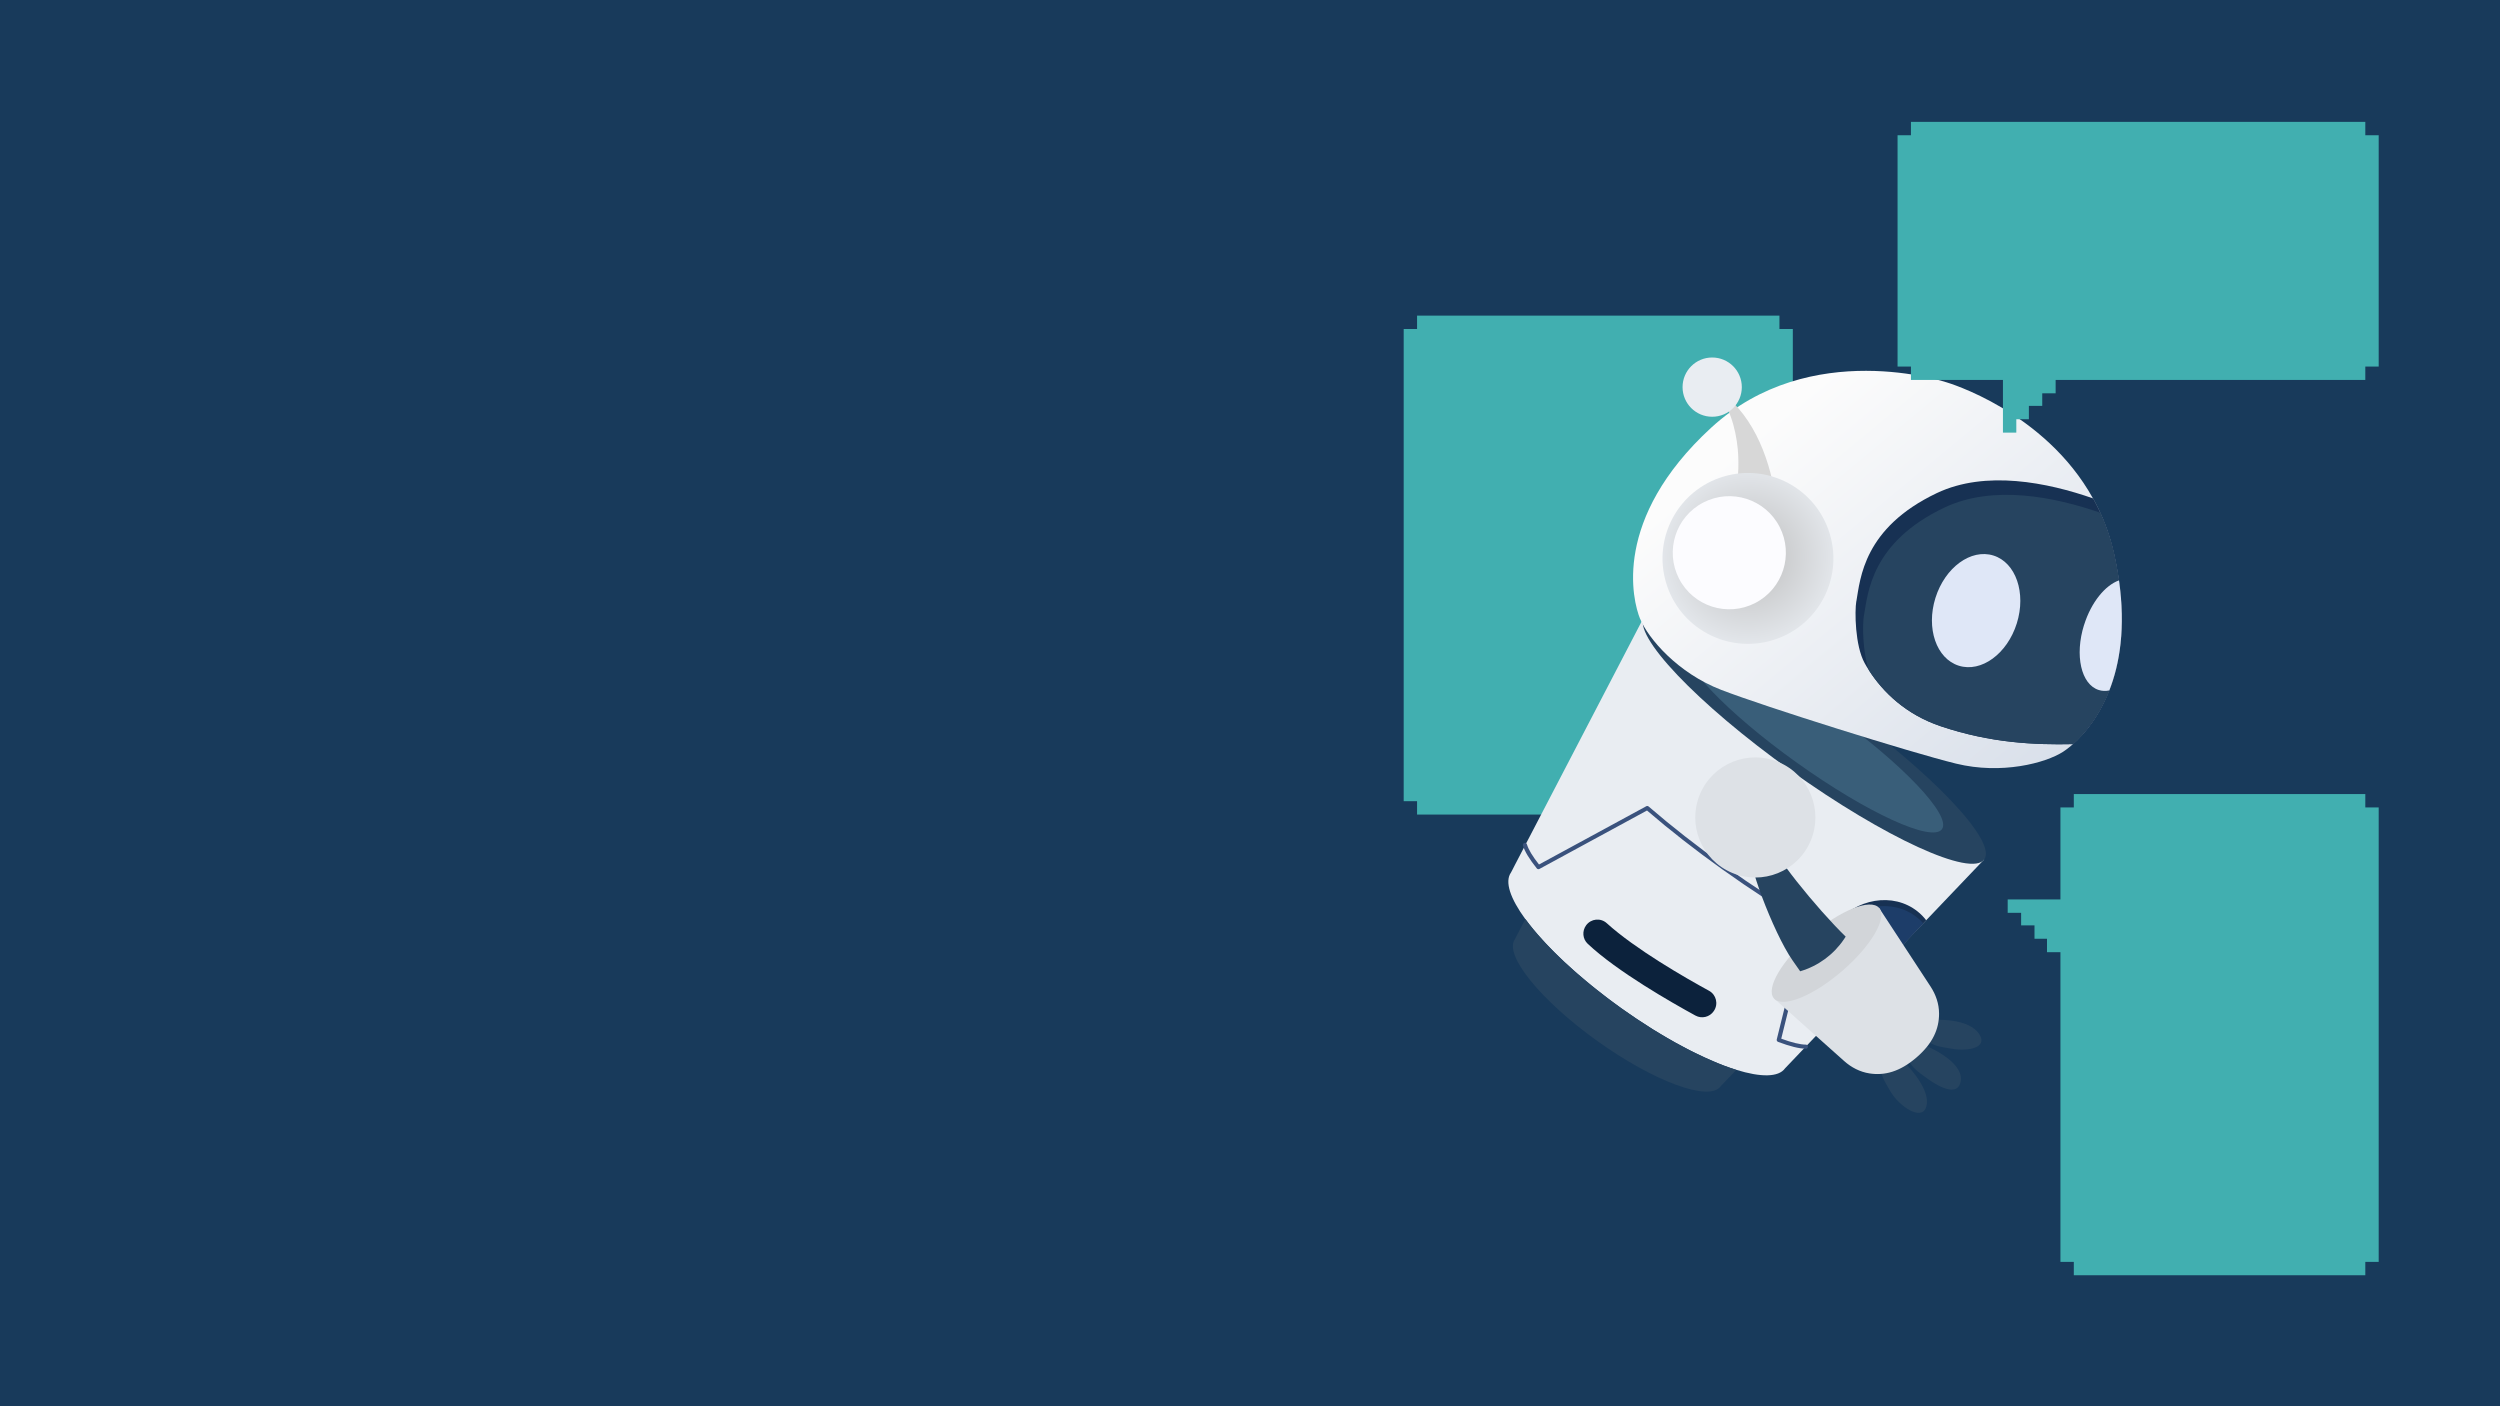
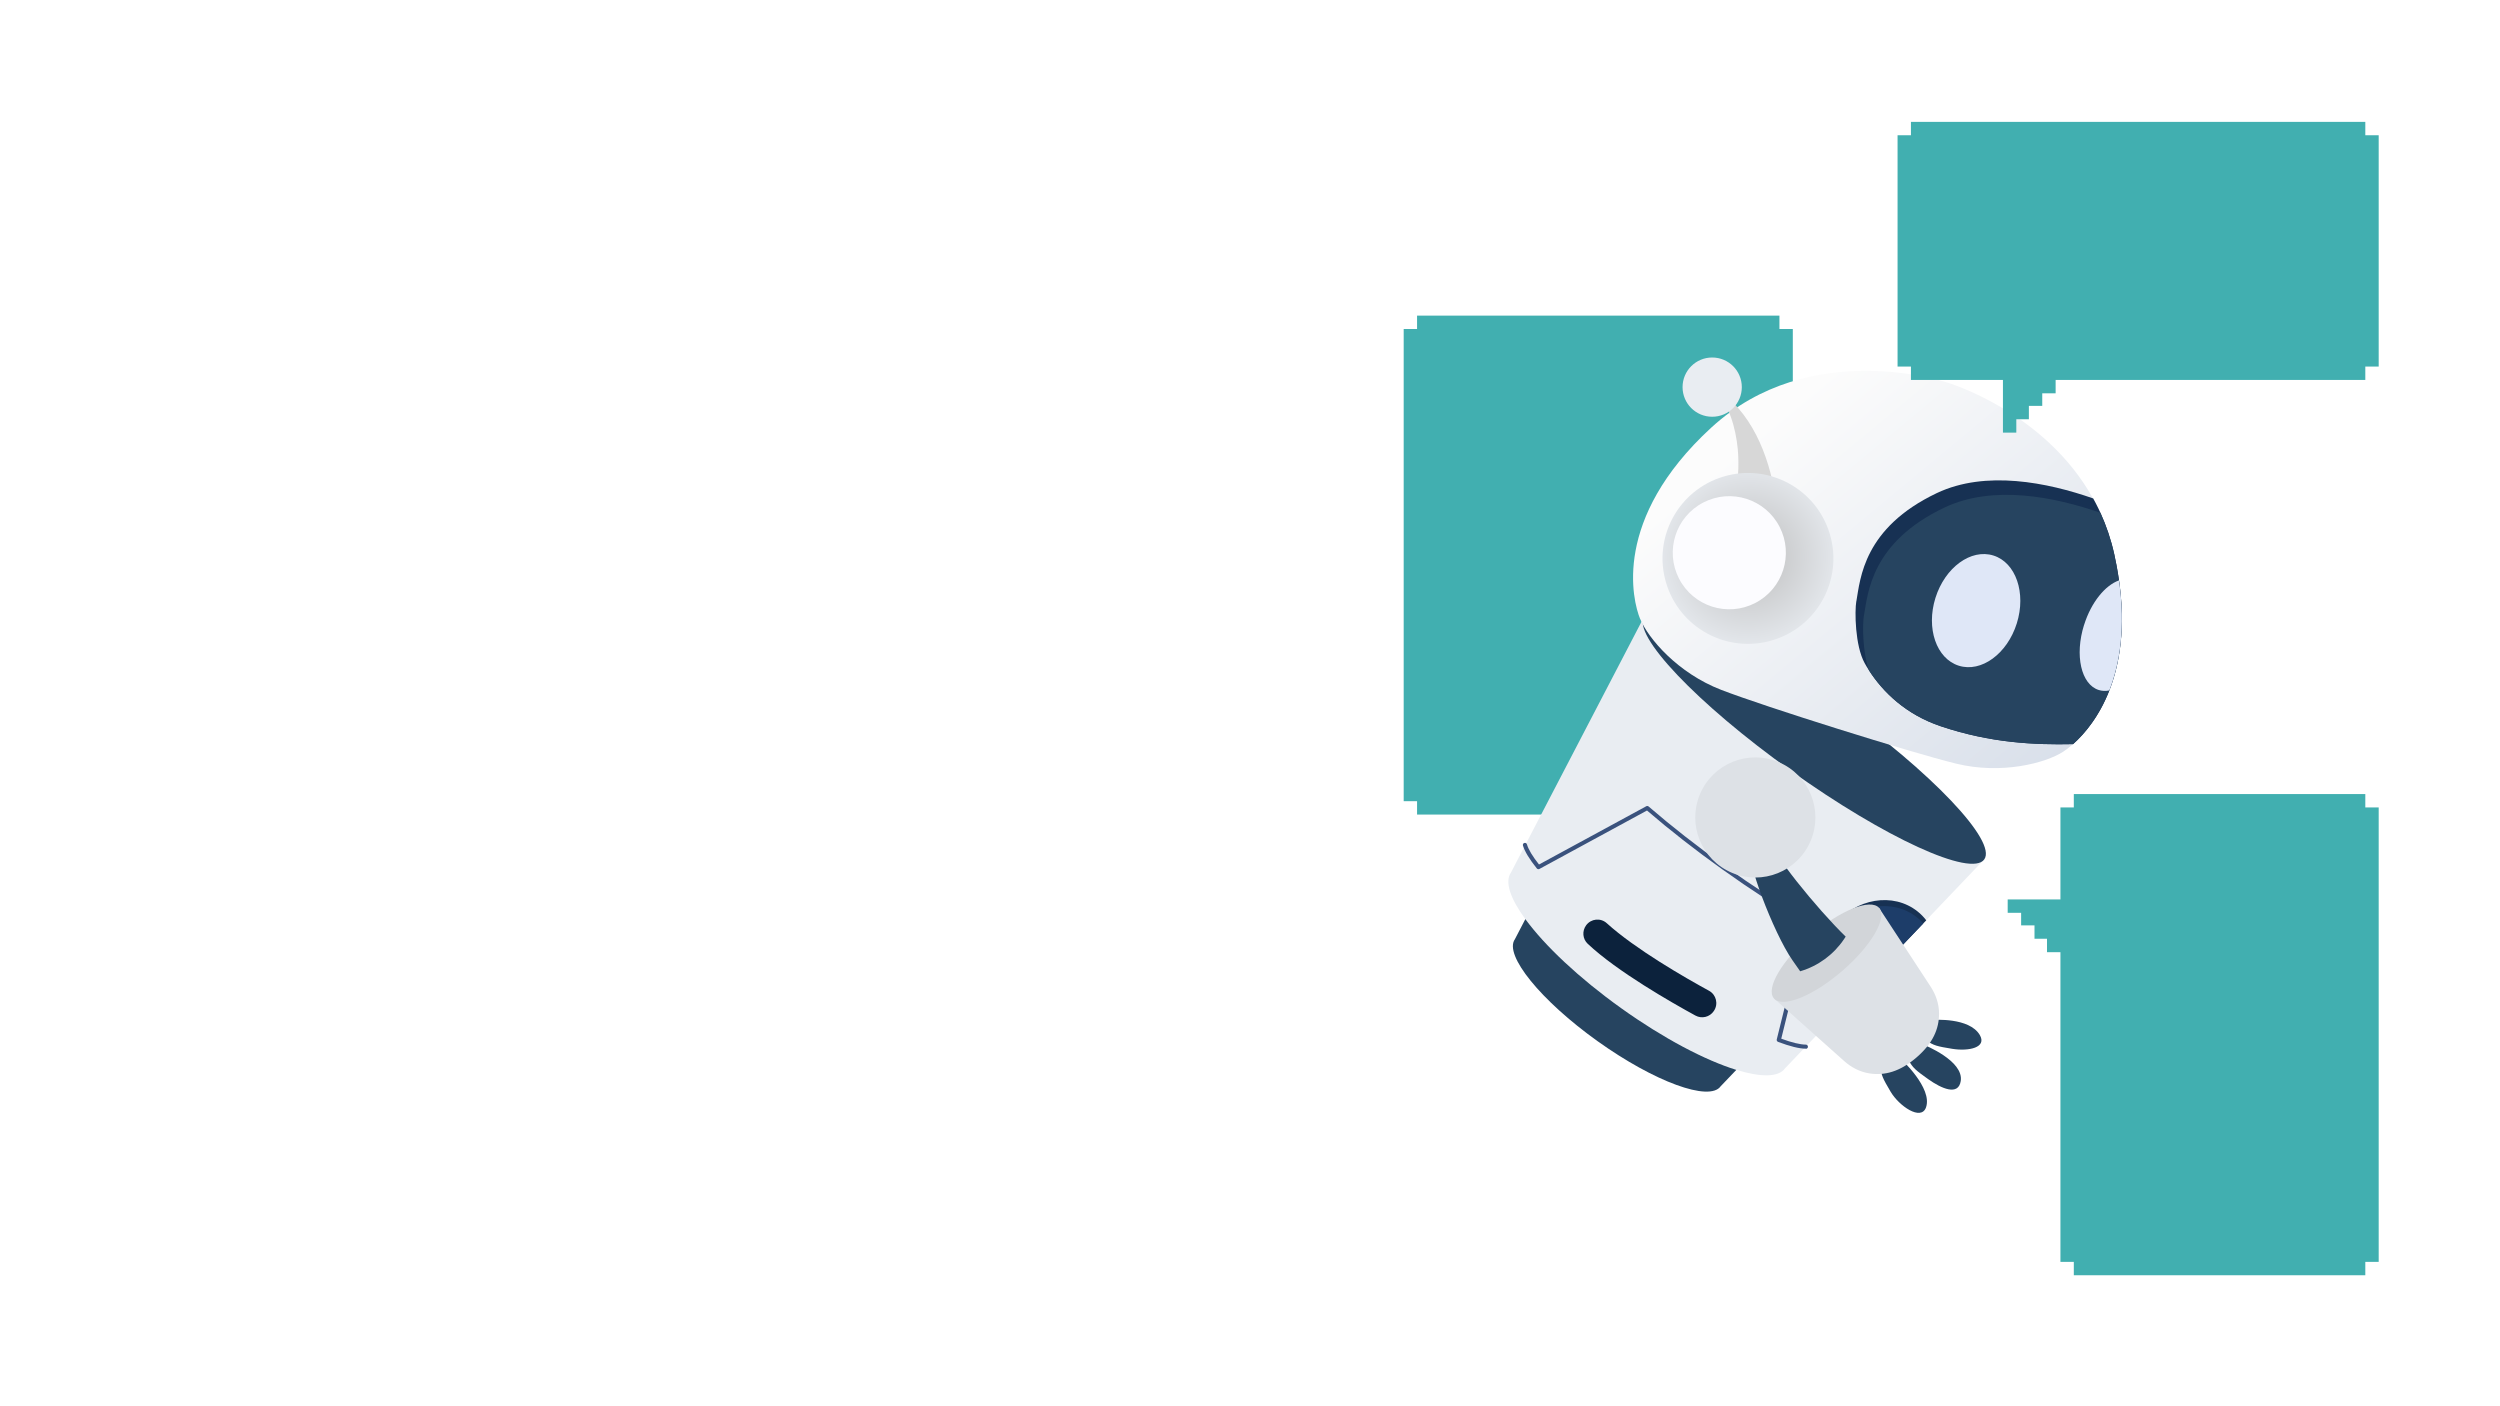
<svg xmlns="http://www.w3.org/2000/svg" id="Layer_1" data-name="Layer 1" viewBox="0 0 400 225">
  <defs>
    <style>
      .cls-1 {
        fill: #d2d5d9;
      }

      .cls-2 {
        fill: #0c223c;
      }

      .cls-3 {
        fill: #183a5b;
      }

      .cls-4 {
        fill: #264460;
      }

      .cls-5 {
        fill: #e9edf2;
      }

      .cls-6 {
        fill: url(#radial-gradient);
      }

      .cls-7 {
        fill: url(#linear-gradient);
      }

      .cls-8 {
        fill: #fcfcff;
      }

      .cls-9 {
        fill: #dde1e6;
      }

      .cls-10 {
        fill: #d7d7d7;
      }

      .cls-11 {
        fill: #41afb0;
      }

      .cls-12 {
        fill: #dfe7f7;
      }

      .cls-13 {
        fill: #3a527d;
      }

      .cls-14 {
        fill: #395e79;
      }

      .cls-15 {
        fill: #1d3d69;
      }

      .cls-16 {
        fill: #173153;
      }
    </style>
    <linearGradient id="linear-gradient" x1="256.67" y1="38.76" x2="330.04" y2="127.16" gradientUnits="userSpaceOnUse">
      <stop offset=".34" stop-color="#fcfcfc" />
      <stop offset="1" stop-color="#d7dee9" />
    </linearGradient>
    <radialGradient id="radial-gradient" cx="2445.01" cy="172.01" fx="2445.01" fy="172.01" r="16.21" gradientTransform="translate(2404.32 1311.6) rotate(-146.06) scale(1 -1)" gradientUnits="userSpaceOnUse">
      <stop offset="0" stop-color="#bdbdbd" />
      <stop offset="1" stop-color="#e9edf2" />
    </radialGradient>
  </defs>
-   <rect class="cls-3" x="-.12" y="-.07" width="400.23" height="225.13" />
  <g>
    <polygon class="cls-11" points="224.59 128.19 224.59 126.23 224.59 124.09 224.59 121.95 224.59 119.92 224.59 117.78 224.59 115.64 224.59 113.5 224.59 111.36 224.59 109.33 224.59 107.19 224.59 105.05 224.59 102.91 224.59 100.77 224.59 98.63 224.59 96.49 224.59 71.78 224.59 69.64 224.59 67.5 224.59 65.36 224.59 63.33 224.59 61.19 224.59 59.05 224.59 56.91 224.59 54.77 224.59 52.64 226.73 52.64 226.73 50.5 228.72 50.5 230.86 50.5 233 50.5 235.14 50.5 237.28 50.5 239.31 50.5 241.45 50.5 243.59 50.5 245.73 50.5 247.87 50.5 269.86 50.5 271.89 50.5 274.03 50.5 276.17 50.5 278.31 50.5 280.45 50.5 282.48 50.5 284.71 50.5 284.71 52.64 286.85 52.64 286.85 54.77 286.85 56.91 286.85 59.05 286.85 61.19 286.85 63.33 286.85 65.36 286.85 67.5 286.85 69.64 286.85 71.78 286.85 96.49 286.85 98.63 286.85 100.77 286.85 102.91 286.85 105.03 289 105.03 289 107.17 291 107.17 291 109.32 293.14 109.32 293.14 111.32 295.29 111.32 295.29 113.46 293.07 113.46 290.93 113.46 288.9 113.46 286.85 113.46 286.85 115.64 286.85 117.78 286.85 119.92 286.85 121.95 286.85 124.09 286.85 126.23 286.85 128.19 284.71 128.19 284.71 130.33 282.48 130.33 280.45 130.33 278.31 130.33 276.17 130.33 274.03 130.33 271.89 130.33 269.86 130.33 247.87 130.33 245.73 130.33 243.59 130.33 241.45 130.33 239.31 130.33 237.28 130.33 235.14 130.33 233 130.33 230.86 130.33 228.72 130.33 226.73 130.33 226.73 128.19 224.59 128.19" />
    <g>
      <path class="cls-5" d="M244.06,147.05h0c.19.26.39.53.6.8.42.54.88,1.1,1.37,1.66,3.19,3.68,7.83,7.84,13.34,11.78,1.7,1.21,3.39,2.34,5.04,3.37.47.29.93.57,1.39.85.26.15.51.3.77.45.51.29,1.01.58,1.51.86.65.36,1.29.71,1.92,1.03.15.08.29.15.44.22.09.05.19.1.29.15.09.05.19.09.28.14.15.08.31.15.46.22.98.48,1.93.91,2.85,1.3.18.07.35.15.52.22.1.04.2.08.3.12.1.04.19.08.29.12.16.06.32.12.47.18.32.12.64.24.95.34.14.05.28.1.42.14.03,0,.06.02.09.03.15.05.3.09.44.14,3.91,1.21,6.77,1.22,7.81-.24l8.78-9.21.17-.18,1.37-1.44,7.38-7.74,4.42-4.64.45-.47,9.04-9.48s0,0,0,0l.24-.25-6.77-4.84h0s-40.85-29.21-40.85-29.21l-6.77-4.84-.16.31h0s0,.02,0,.02l-18.4,35.35-.45.86-1.67,3.21-.46.9-.17.32c-1.05,1.47-.11,4.17,2.3,7.47Z" />
      <path class="cls-4" d="M244.06,147.05l-1.68,3.23c-1.79,2.5,4.13,9.8,13.22,16.3,9.09,6.5,17.91,9.74,19.7,7.23l2.51-2.63c-4.98-1.54-11.65-5.03-18.43-9.88-6.79-4.85-12.25-10.04-15.32-14.24Z" />
      <ellipse class="cls-4" cx="290.28" cy="118.06" rx="6.45" ry="33.43" transform="translate(25.43 285.55) rotate(-54.44)" />
-       <ellipse class="cls-14" cx="290.28" cy="118.06" rx="4.85" ry="25.11" transform="translate(25.43 285.55) rotate(-54.44)" />
      <path class="cls-13" d="M288.94,167.79h0c-1.07,0-2.56-.38-4.45-1.09-.16-.06-.25-.23-.21-.39l4.59-18.57c-4.23-2.46-8.82-5.44-13.31-8.65-4.36-3.12-8.41-6.28-12.04-9.41l-17.21,9.35c-.14.08-.32.04-.42-.08-1.19-1.49-1.94-2.72-2.22-3.67-.05-.18.05-.36.23-.41.18-.05.36.05.41.23.24.82.89,1.9,1.93,3.22l17.16-9.32c.12-.07.27-.05.38.04,3.66,3.16,7.76,6.37,12.17,9.52,4.54,3.25,9.2,6.27,13.47,8.74.13.07.19.23.16.37l-4.58,18.52c1.68.62,3.01.94,3.94.95.18,0,.33.15.33.34,0,.18-.15.33-.33.33Z" />
      <path class="cls-2" d="M254.03,151c4.69,4.43,13.47,9.43,17.24,11.49,1.01.55,2.28.25,2.93-.71l.02-.03c.75-1.1.38-2.6-.78-3.23-3.83-2.09-11.77-6.65-16.36-10.81-.98-.89-2.52-.73-3.3.34h0c-.67.91-.57,2.18.25,2.95Z" />
      <path class="cls-16" d="M291.05,154.46c-.07,2.75,1,5.39,3.17,7.12.06.05.12.09.18.14l.17-.18,1.37-1.44,7.38-7.74,4.41-4.62.02-.02.45-.47c-.4-.52-.86-1-1.39-1.42-3.91-3.12-9.89-2.12-13.37,2.23-1.55,1.94-2.33,4.21-2.39,6.41Z" />
      <path class="cls-15" d="M291.05,154.46c-.07,2.75,1,5.39,3.17,7.12.06.05.12.09.18.14l.17-.18,1.37-1.44,7.38-7.74,4.41-4.62c-.3-.34-.63-.66-1-.95-3.91-3.12-9.89-2.12-13.37,2.23-1.32,1.65-2.09,3.55-2.32,5.44Z" />
      <path class="cls-7" d="M262.43,99.03c1.28,3.11,5.99,8.66,12.97,11.35,6.98,2.7,30.3,10.02,37.57,11.8,7.27,1.78,14.3-.08,17.13-1.9.32-.21.75-.52,1.25-.94.1-.09.21-.18.32-.28,3.74-3.32,10.6-12.37,6.59-30.38-.6-2.68-1.48-5.13-2.56-7.35-.26-.54-.54-1.07-.82-1.58-7.75-14.01-23.41-18.57-23.41-18.57,0,0-21.81-7.35-37.69,7.26-15.88,14.61-12.57,27.65-11.36,30.59Z" />
      <g>
        <path class="cls-10" d="M274.3,62.05c5.88,3.57,8.73,10.81,9.76,17.37.55,3.63.63,7.34.39,11l-9.54-2.12c2.18-5.19,3.65-10.83,3.13-16.49-.35-3.48-1.41-7.04-3.74-9.75h0Z" />
        <circle class="cls-5" cx="273.95" cy="61.94" r="4.74" />
      </g>
      <circle class="cls-6" cx="279.67" cy="89.36" r="13.67" transform="translate(-13.86 83.15) rotate(-16.51)" />
      <circle class="cls-8" cx="276.69" cy="88.42" r="9.05" transform="translate(-9.77 136.57) rotate(-27.26)" />
      <path class="cls-16" d="M297.01,96.2c-.27,1.54-.22,7.11,1.34,9.91.21.38.44.77.69,1.15,2.22,3.46,5.92,7.08,11.51,8.95,7.97,2.67,14.9,2.98,21.14,2.85,3.75-3.32,10.6-12.37,6.59-30.38-.53-2.39-1.29-4.59-2.21-6.62-.11-.25-.23-.49-.34-.73-.26-.54-.54-1.07-.82-1.58-7.32-2.56-17.21-4.56-25.01-.86-11.73,5.57-12.25,13.68-12.88,17.31Z" />
      <path class="cls-4" d="M298.22,98.53c-.23,1.35-.23,5.77.82,8.73,2.22,3.46,5.92,7.08,11.51,8.95,7.97,2.67,14.9,2.98,21.14,2.85,1.73-1.54,4.12-4.29,5.8-8.59,1.67-4.25,2.63-10.02,1.55-17.61-.19-1.34-.44-2.73-.76-4.19-.53-2.39-1.29-4.59-2.21-6.62-7.32-2.55-17.18-4.54-24.96-.84-11.73,5.57-12.25,13.68-12.88,17.31Z" />
      <ellipse class="cls-12" cx="316.17" cy="97.69" rx="9.24" ry="6.82" transform="translate(128.27 370.09) rotate(-72.57)" />
      <path class="cls-12" d="M333.45,99.98c-1.53,4.87-.48,9.53,2.35,10.42.54.17,1.11.19,1.69.07,1.67-4.25,2.63-10.02,1.55-17.61-2.23.8-4.45,3.51-5.58,7.11Z" />
      <g>
        <g>
          <path class="cls-4" d="M304.11,169.4s5.15,4.68,4.05,7.79c-.79,2.21-4.32-.23-5.67-2.53-1.23-2.09-1.52-2.63-1.61-4.07-.09-1.43,1.65-3.13,3.24-1.19Z" />
          <path class="cls-4" d="M307.83,167.18s6.39,2.52,5.89,5.78c-.38,2.41-3.05,1.24-5.23-.31-1.97-1.41-2.46-1.79-3.13-3.06s.23-3.53,2.47-2.41Z" />
          <path class="cls-4" d="M309.35,163.19s5.73-.44,7.41,2.4c1.2,2.02-1.77,2.65-4.41,2.22-2.39-.39-2.99-.52-4.15-1.36-1.16-.85-1.35-3.27,1.15-3.25Z" />
          <path class="cls-9" d="M300.65,145.26l8.25,12.6c.82,1.26,1.35,2.73,1.35,4.33,0,2.4-.96,4.73-3.63,7.02-2.67,2.3-5.12,2.9-7.48,2.54-1.57-.24-2.95-.98-4.07-1.98l-11.24-10.03,16.83-14.48Z" />
          <path class="cls-1" d="M300.66,145.27c1.37,1.59-1.29,6.11-5.94,10.11-4.65,4-9.52,5.95-10.89,4.37-1.37-1.59,1.29-6.11,5.94-10.11,4.65-4,9.52-5.95,10.89-4.37Z" />
        </g>
        <path class="cls-4" d="M288.03,155.41l-1.21-1.73c-3.13-4.46-7.7-16.81-6.51-17.15l3.32-1.71c-.81.85,7.18,10.7,11.68,15.04h0l-.27.41c-1.67,2.47-4.14,4.29-7,5.13h0Z" />
        <circle class="cls-9" cx="280.85" cy="130.79" r="9.61" transform="translate(31.87 315.16) rotate(-61.49)" />
      </g>
    </g>
    <polygon class="cls-11" points="305.75 19.5 307.7 19.5 309.84 19.5 311.98 19.5 314.01 19.5 316.15 19.5 318.29 19.5 320.43 19.5 322.57 19.5 324.61 19.5 326.74 19.5 328.88 19.5 331.02 19.5 333.16 19.5 335.3 19.5 337.44 19.5 339.48 19.5 361.46 19.5 363.6 19.5 365.74 19.5 367.77 19.5 369.91 19.5 372.05 19.5 374.19 19.5 376.33 19.5 378.45 19.5 378.45 21.64 380.59 21.64 380.59 23.63 380.59 25.77 380.59 27.91 380.59 30.05 380.59 32.19 380.59 34.23 380.59 52.24 380.59 54.38 380.59 56.52 380.59 25.78 380.59 27.92 380.59 29.95 380.59 32.09 380.59 34.23 380.59 52.24 380.59 54.38 380.59 56.41 380.59 58.65 378.45 58.65 378.45 60.79 376.33 60.79 374.19 60.79 372.05 60.79 369.91 60.79 367.77 60.79 365.74 60.79 363.6 60.79 361.46 60.79 339.48 60.79 337.44 60.79 335.3 60.79 333.16 60.79 331.02 60.79 328.9 60.79 328.9 62.93 326.76 62.93 326.76 64.94 324.62 64.94 324.62 67.08 322.61 67.08 322.61 69.22 320.47 69.22 320.47 67.01 320.47 64.87 320.47 62.83 320.47 60.79 318.29 60.79 316.15 60.79 314.01 60.79 311.98 60.79 309.84 60.79 307.7 60.79 305.75 60.79 305.75 58.65 303.61 58.65 303.61 56.41 303.61 54.38 303.61 52.24 303.61 34.23 303.61 32.09 303.61 29.95 303.61 27.92 303.61 25.78 303.61 56.52 303.61 54.38 303.61 52.24 303.61 34.23 303.61 32.19 303.61 30.05 303.61 27.91 303.61 25.77 303.61 23.63 303.61 21.64 305.75 21.64 305.75 19.5" />
    <polygon class="cls-11" points="380.59 129.19 380.59 131.14 380.59 133.28 380.59 135.42 380.59 137.46 380.59 139.6 380.59 141.74 380.59 143.88 380.59 146.02 380.59 148.05 380.59 150.19 380.59 152.33 380.59 154.47 380.59 156.61 380.59 158.75 380.59 160.89 380.59 162.92 380.59 184.9 380.59 187.04 380.59 189.18 380.59 191.22 380.59 193.36 380.59 195.5 380.59 197.64 380.59 199.78 380.59 201.9 378.45 201.9 378.45 204.04 376.46 204.04 374.32 204.04 372.18 204.04 370.04 204.04 367.9 204.04 365.87 204.04 338.22 204.04 336.08 204.04 333.94 204.04 374.31 204.04 372.18 204.04 370.14 204.04 368 204.04 365.86 204.04 338.21 204.04 336.07 204.04 334.04 204.04 331.81 204.04 331.81 201.9 329.67 201.9 329.67 199.78 329.67 197.64 329.67 195.5 329.67 193.36 329.67 191.22 329.67 189.18 329.67 187.04 329.67 184.9 329.67 162.92 329.67 160.89 329.67 158.75 329.67 156.61 329.67 154.47 329.67 152.35 327.52 152.35 327.52 150.2 325.52 150.2 325.52 148.06 323.38 148.06 323.38 146.05 321.23 146.05 321.23 143.91 323.45 143.91 325.59 143.91 327.62 143.91 329.67 143.91 329.67 141.74 329.67 139.6 329.67 137.46 329.67 135.42 329.67 133.28 329.67 131.14 329.67 129.19 331.81 129.19 331.81 127.05 334.04 127.05 336.07 127.05 338.21 127.05 365.86 127.05 368 127.05 370.14 127.05 372.18 127.05 374.31 127.05 333.94 127.05 336.08 127.05 338.22 127.05 365.87 127.05 367.9 127.05 370.04 127.05 372.18 127.05 374.32 127.05 376.46 127.05 378.45 127.05 378.45 129.19 380.59 129.19" />
  </g>
</svg>